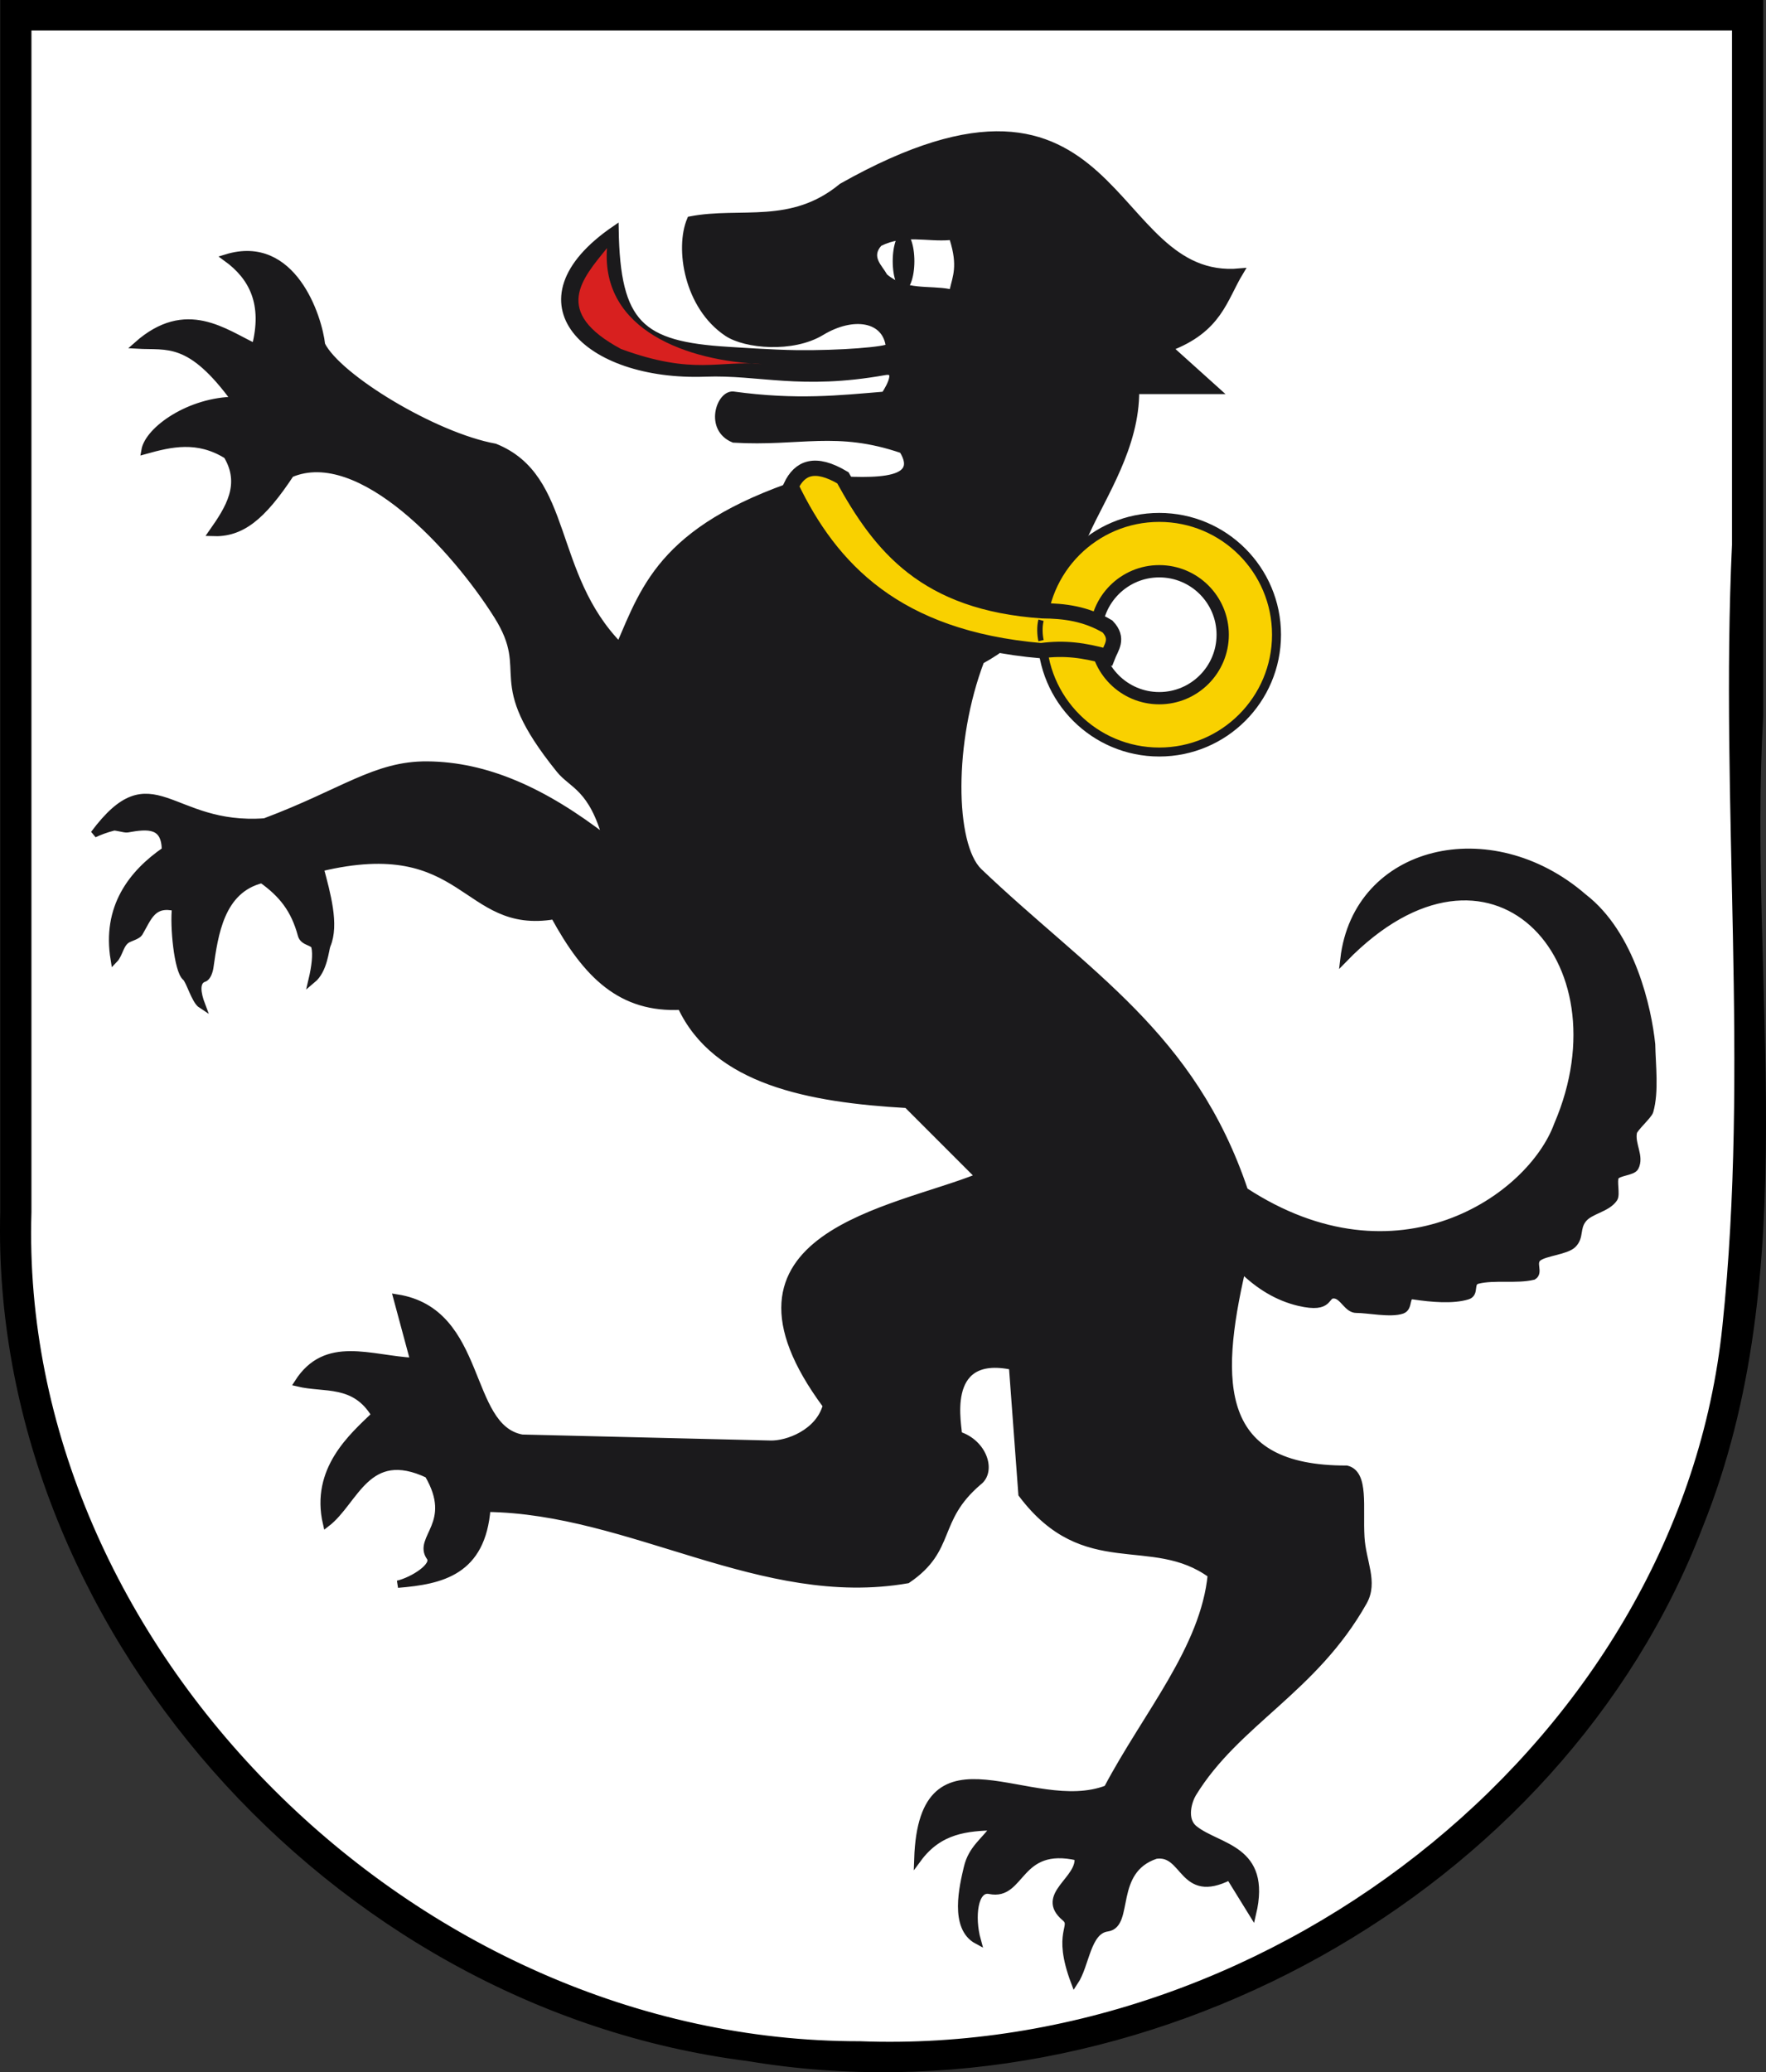
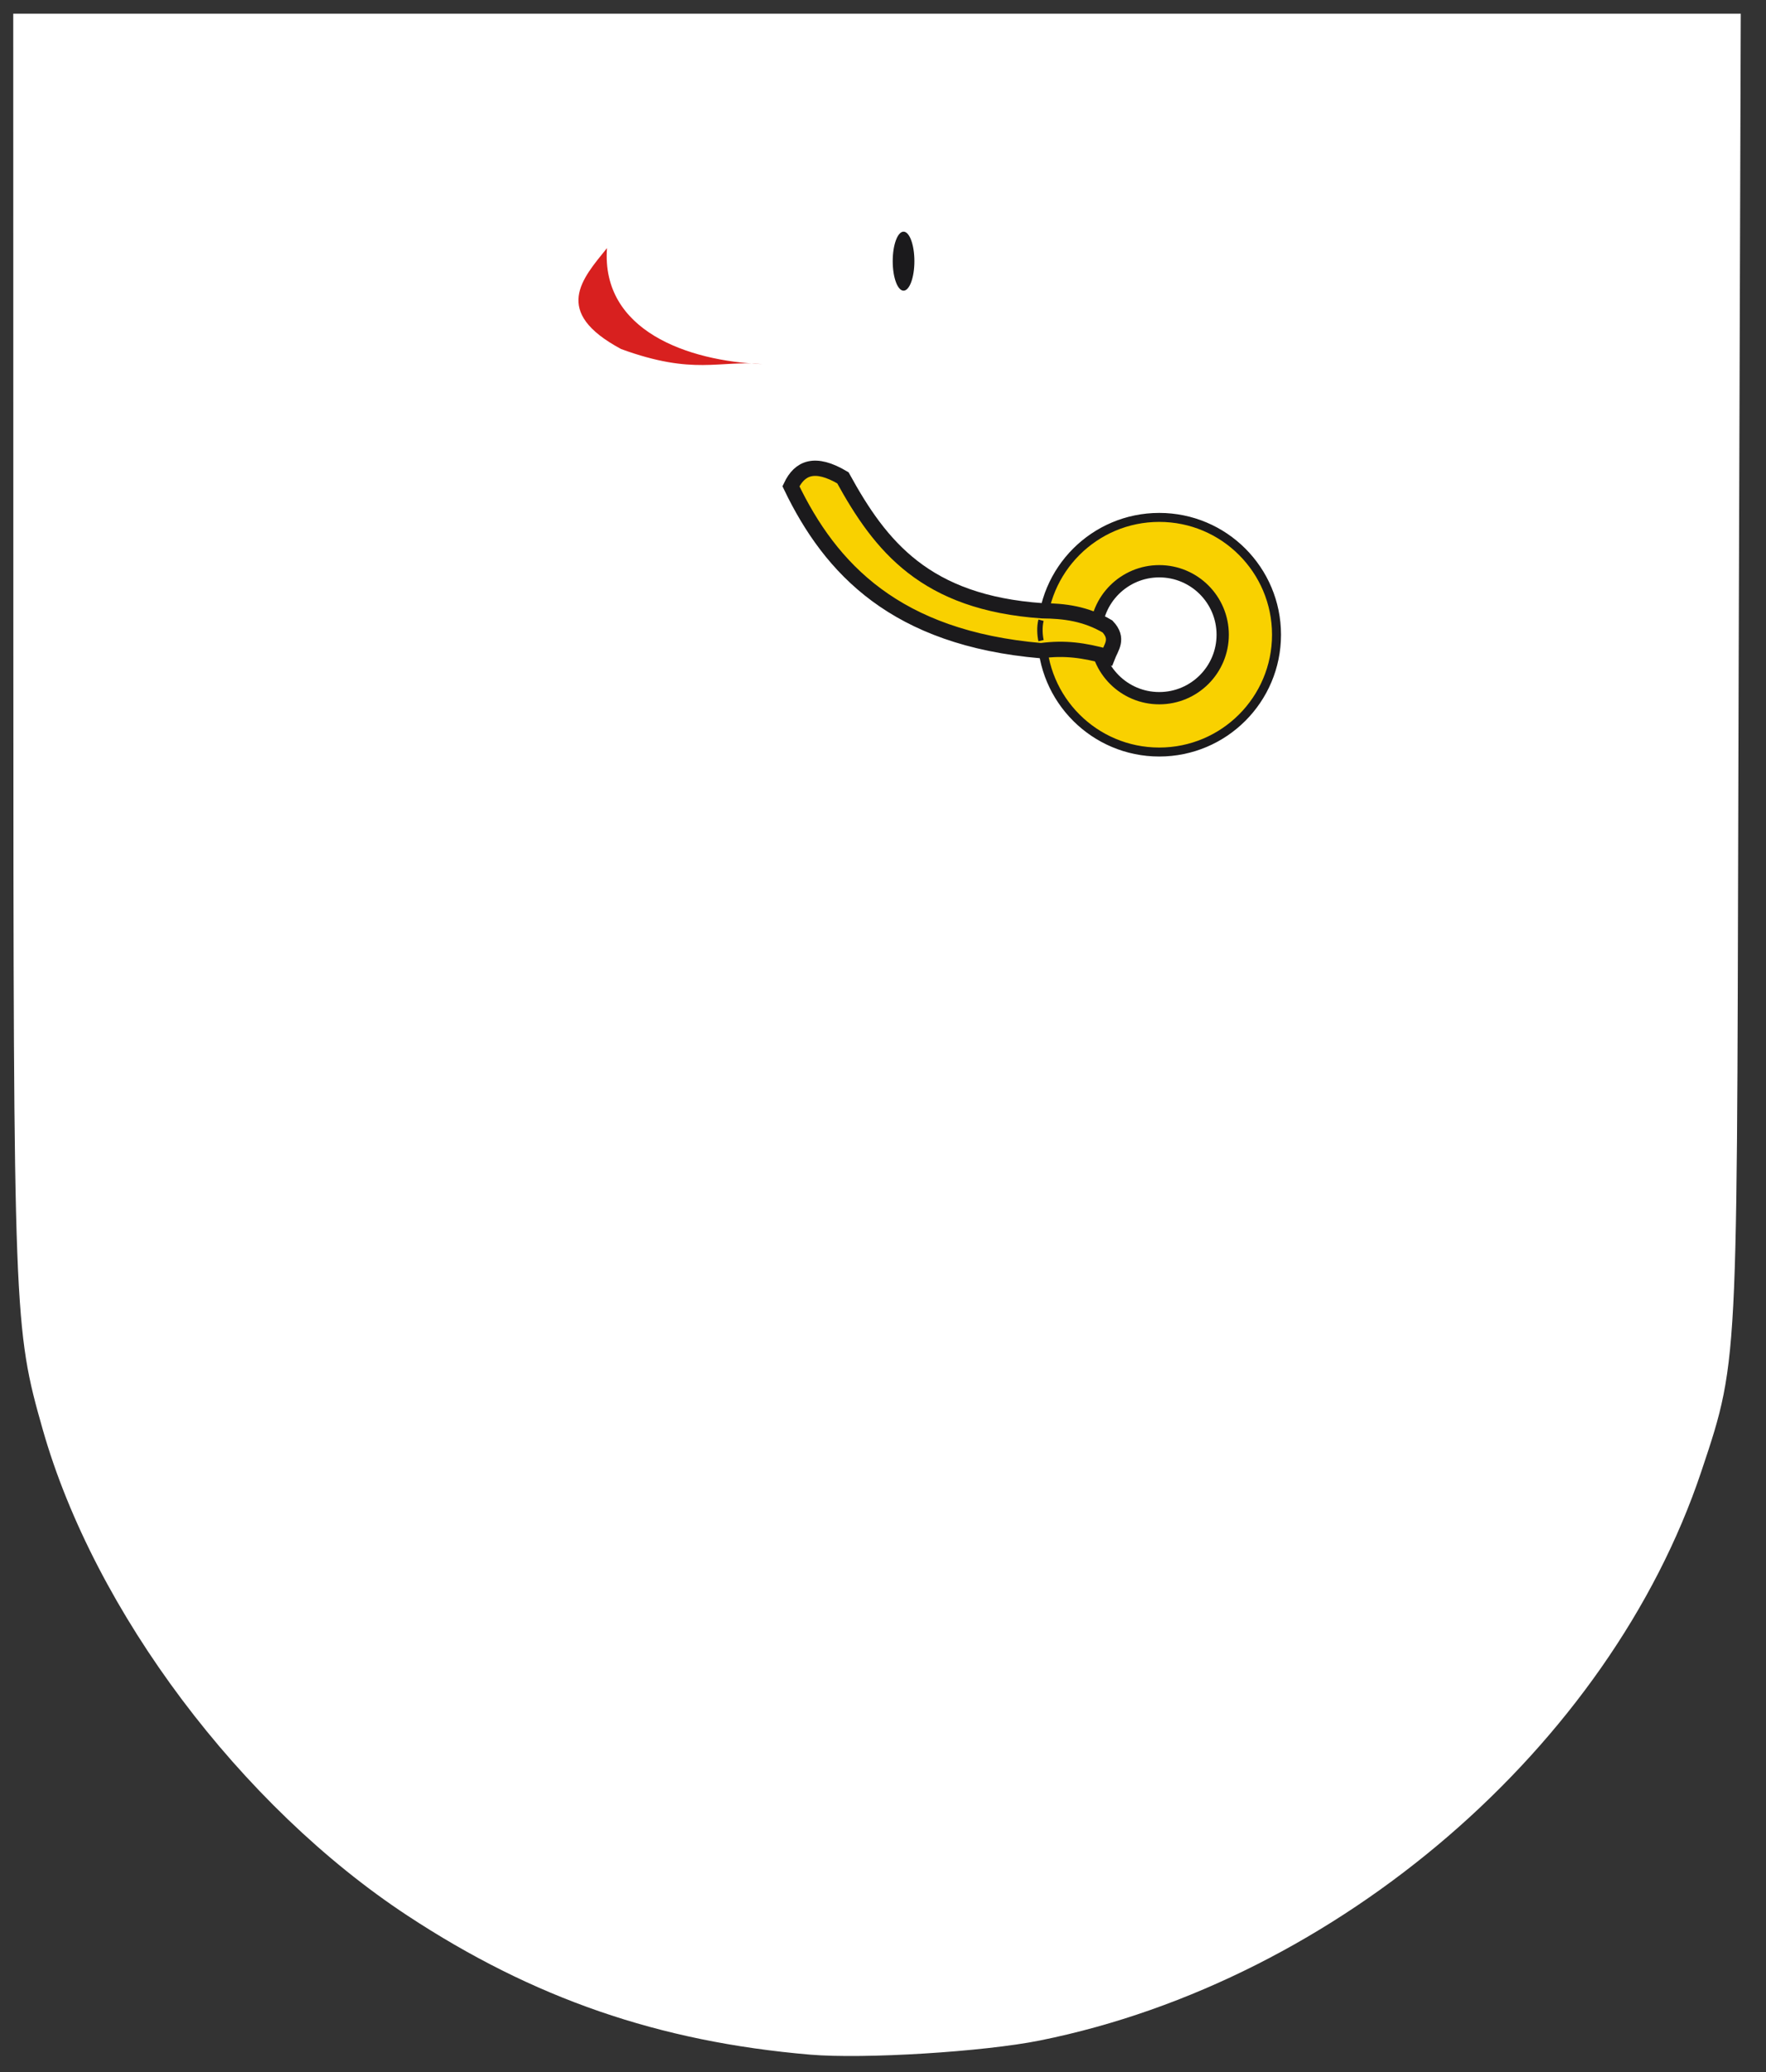
<svg xmlns="http://www.w3.org/2000/svg" version="1.0" width="876.784" height="1028.421" id="svg2">
  <rect width="100%" height="100%" fill="#333333" stroke="none" />
  <defs id="defs5">
    <clipPath id="clipPath3249">
      <path d="M -0.138,841.445 L 595.138,841.445 L 595.138,-0.445 L -0.138,-0.445 L -0.138,841.445 z" id="path3251" />
    </clipPath>
    <clipPath id="clipPath3255">
-       <path d="M 0.03,841.95 L 595.29,841.95 L 595.29,0.03 L 0.03,0.03 L 0.03,841.95 z" id="path3257" />
-     </clipPath>
+       </clipPath>
  </defs>
  <path d="M 402.219,1019.679 C 327.151,1013.285 264.662,991.716 202.273,950.664 C 119.668,896.31 46.99,799.91 21.243,709.522 C 6.904,659.182 6.689,653.522 6.631,325.571 L 6.578,6.81 L 864.253,6.81 L 863.209,331.581 C 862.057,678.97 864.458,671.196 844.622,730.402 C 799.115,866.233 664.631,982.727 516.408,1012.628 C 488.394,1018.279 428.91,1021.952 402.219,1019.679 L 402.219,1019.679 z" id="path2414" style="opacity:1;fill:#ffffff;fill-opacity:1;fill-rule:nonzero;stroke:none;stroke-width:1.055;stroke-linecap:round;stroke-linejoin:round;stroke-miterlimit:4;stroke-dasharray:none;stroke-opacity:1" />
-   <path d="M 159.631,171.103 C 167.581,187.331 215.525,216.45 245.717,221.945 C 283.071,237.02 272.464,285.009 307.573,320.721 C 320.672,290.426 329.972,260.331 404.601,237.345 C 429.848,239.11 459.497,241.284 448.126,223.214 C 415.379,211.93 397.031,219.842 364.285,217.89 C 351.631,212.677 357.45,195.538 363.99,196.085 C 395.549,200.424 416.926,197.976 439.213,196.134 C 439.213,196.134 448.47,182.731 439.213,184.38 C 397.333,191.843 377.145,184.149 350.146,185.149 C 291.205,187.31 252.512,149.965 305.37,113.81 C 306.144,160.936 317.953,171.283 361.445,173.911 C 364.008,174.063 383.612,175.434 395.56,175.567 C 417.311,175.809 440.113,173.941 441.63,172.214 C 440.048,157.633 423.531,155.143 407.731,164.706 C 393.456,173.345 370.15,171.202 361.144,165.201 C 341.305,151.979 336.94,123.079 342.834,109.158 C 367.908,104.347 392.982,113.379 418.056,92.703 C 557.641,14.06 548.355,141.171 615.515,135.016 C 607.408,148.464 605.04,163.348 580.254,172.627 L 603.761,193.783 L 563.8,193.783 C 564.025,221.433 547.495,245.705 538.985,264.619 C 518.838,302.291 507.052,316.821 486.905,327.822 C 471.628,367.926 472.213,419.093 485.862,432.511 C 539.518,483.689 591.849,513.592 617.865,591.051 C 693.934,640.802 760.019,594.537 773.286,558.345 C 809,475.431 739.853,401.203 667.23,475.867 C 673.687,421.044 740.117,405.36 786.122,445.258 C 810.132,463.705 818.226,500.834 819.996,518.317 C 820.204,528.78 821.861,541.593 819.068,551.454 C 818.465,553.58 811.335,559.88 810.938,561.95 C 809.77,568.031 814.559,573.847 811.787,579.268 C 810.565,581.658 803.293,581.626 801.986,583.977 C 800.831,586.053 802.609,592.851 801.319,594.761 C 797.825,599.935 789.414,600.594 785.906,605.104 C 782.395,609.619 784.697,613.784 780.908,617.567 C 777.6,620.869 767.023,621.479 763.638,624.174 C 760.433,626.726 764.422,631.395 761.258,633.363 C 753.16,635.361 741.941,633.285 733.701,635.319 C 729.292,636.408 732.801,641.847 728.596,643.131 C 721.344,645.346 711.007,644.469 701.764,643.095 C 697.389,642.444 699.965,648.803 696.139,650.18 C 690.521,652.203 678.727,649.73 673.462,649.794 C 668.947,649.849 666.918,643.077 662.596,642.633 C 657.33,642.091 661.222,650.145 644.911,646.316 C 634.324,643.83 624.916,638.049 616.617,629.862 C 603.487,686.973 604.059,729.306 668.588,729.113 C 677.816,731.372 674.797,747.877 675.654,762.893 C 676.348,775.067 682.456,785.116 676.938,794.91 C 652.23,838.768 613.851,854.6 592.158,890.115 C 590.254,893.233 586.858,902.877 592.974,907.744 C 604.961,917.282 629.527,917.113 621.869,949.655 L 610.477,931.225 C 586.532,943.393 588.743,918.444 573.791,920.724 C 551.202,928.299 561.347,955.17 549.785,956.768 C 539.604,958.175 539.234,974.967 533.478,983.595 C 523.983,958.343 534.161,956.197 528.74,951.635 C 515.459,940.458 537.037,932.797 535.198,921.578 C 504.889,914.594 507.721,941.541 491.377,938.181 C 483.582,936.579 481.973,951.49 485.197,963.021 C 473.142,956.581 478.12,936.08 480.309,926.829 C 482.562,917.307 488.918,913.734 493.911,906.528 C 480.071,906.938 466.371,907.977 455.668,922.499 C 457.983,854.181 511.893,902.464 549.745,887.74 C 569.172,850.913 597.838,818.285 601.411,781.457 C 571.74,759.777 538.725,783.077 507.383,741.495 L 502.681,678.027 C 466.296,670.327 476.381,709.659 475.778,712.158 C 488.341,716.058 492.801,730.121 485.708,735.397 C 463.516,754.347 473.229,768.557 450.448,783.984 C 378.321,796.486 313.494,749.485 241.754,748.548 C 239.337,779.985 219.288,784.456 197.468,786.218 C 205.05,784.431 216.608,777.143 213.501,772.764 C 206.75,763.248 226.897,756.153 212.571,731.767 C 182.06,717.372 176.45,745.004 162.09,756.025 C 155.932,729.31 175.058,712.936 186.225,702.21 C 176.129,685.31 161.165,689.507 147.905,686.316 C 161.876,664.36 183.8,674.566 205.584,675.645 L 197.091,644.154 C 240.243,650.956 230.825,708.55 259.162,713.722 L 382.37,716.693 C 390.897,716.999 406.68,711.123 410.326,697.511 C 347.521,612.89 444.194,601.125 486.227,583.999 L 450.337,548.109 C 401.647,545.346 355.438,536.543 338.133,499.374 C 308.548,500.825 291.37,484.186 275.161,454.427 C 229.936,462.09 231.746,413.177 158.877,430.733 C 162.306,443.651 166.648,458.897 162.347,469.056 C 161.433,471.215 160.925,481.324 154.969,486.272 C 156.499,479.776 157.255,473.646 156.344,469.843 C 155.703,467.165 150.67,467.806 149.645,464.009 C 146.185,451.18 140.067,443.622 130.046,436.464 C 109.441,441.58 106.53,463.801 104.184,480.047 C 103.906,481.97 102.934,484.991 101.287,485.527 C 96.795,486.99 98.038,493.362 100.049,498.685 C 96.774,496.567 94.18,486.618 92.178,484.965 C 88.214,481.692 86.081,459.401 87.2,450.376 C 75.728,447.643 73.649,455.227 69.14,462.939 C 68.351,464.288 64.997,465.271 63.584,465.976 C 59.568,467.978 59.404,473.386 56.706,476.178 C 52.423,450.333 65.477,433.462 82.122,422.006 C 82.037,409.055 73.751,409.408 63.188,411.368 C 61.962,411.595 57.513,410.142 56.332,410.447 C 52.583,411.413 49.159,412.702 46.681,413.902 C 75.74,374.859 84.025,411.389 131.462,407.887 C 170.304,393.328 186.392,379.426 212.172,379.649 C 241.146,379.898 269.699,392.291 301.2,416.735 C 294.065,390.678 284.221,389.777 277.841,381.874 C 240.992,336.23 265.467,334.907 246.942,305.465 C 226.063,272.278 178.868,220.379 144.26,235.149 C 129.975,256.753 119.699,264.892 105.414,264.304 C 113.755,252.436 121.404,240.463 112.721,225.976 C 98.097,216.885 84.87,219.977 71.957,223.575 C 73.686,213.351 94.256,198.771 116.831,198.686 C 94.407,167.863 83.298,172.13 68.148,171.279 C 92.482,149.703 111.474,165.272 126.734,172.338 C 132.348,150.88 125.516,137.423 112.466,127.964 C 145.33,117.913 158.144,157.327 159.631,171.103 z" id="path2386" style="fill:#1b1a1c;fill-opacity:1;fill-rule:evenodd;stroke:#1b1a1c;stroke-width:3.596;stroke-linecap:butt;stroke-linejoin:miter;stroke-miterlimit:4;stroke-dasharray:none;stroke-opacity:1" />
  <path d="M 633.765,314.998 C 633.765,347.151 607.7,373.217 575.546,373.217 C 543.392,373.217 517.327,347.151 517.327,314.998 C 517.327,282.844 543.392,256.779 575.546,256.779 C 607.7,256.779 633.765,282.844 633.765,314.998 z" id="path3158" style="opacity:1;fill:#f9d100;fill-opacity:1;fill-rule:nonzero;stroke:#1b1a1c;stroke-width:4.455;stroke-linecap:round;stroke-linejoin:round;stroke-miterlimit:4;stroke-dasharray:none;stroke-opacity:1" />
  <path d="M 607.046,314.998 C 607.046,332.395 592.943,346.497 575.546,346.497 C 558.149,346.497 544.046,332.395 544.046,314.998 C 544.046,297.601 558.149,283.498 575.546,283.498 C 592.943,283.498 607.046,297.601 607.046,314.998 z" id="path3160" style="opacity:1;fill:#ffffff;fill-opacity:1;fill-rule:nonzero;stroke:#1b1a1c;stroke-width:6.099;stroke-linecap:round;stroke-linejoin:round;stroke-miterlimit:4;stroke-dasharray:none;stroke-opacity:1" />
  <path d="M 392.677,241.325 C 412.416,282.428 444.797,316.702 516.866,322.918 C 528.665,321.35 538.065,322.691 549.864,325.918 C 551.65,321.275 555.617,317.069 549.864,310.919 C 539.065,304.496 528.266,303.201 517.466,303.12 C 459.351,299.107 437.146,271.115 418.474,237.125 C 404.585,228.893 397.045,232.103 392.677,241.325 z" id="path3162" style="fill:#f9d100;fill-opacity:1;fill-rule:evenodd;stroke:#1b1a1c;stroke-width:7.585;stroke-linecap:butt;stroke-linejoin:miter;stroke-miterlimit:4;stroke-dasharray:none;stroke-opacity:1" />
  <path d="M 437.535,116.319 L 437.535,116.319 z" id="path3164" style="fill:none;fill-rule:evenodd;stroke:#000000;stroke-width:7.585px;stroke-linecap:butt;stroke-linejoin:miter;stroke-opacity:1" />
  <path d="M 471.559,143.453 C 473.001,137.084 475.587,132.088 471.559,119.154 C 460.217,120.098 448.876,116.327 437.535,121.989 C 432.538,127.564 437.895,131.659 440.37,136.166 C 449.823,144.257 461.088,141.472 471.559,143.453 z" id="path3166" style="fill:#ffffff;fill-rule:evenodd;stroke:none;stroke-width:0.2;stroke-linecap:butt;stroke-linejoin:miter;stroke-miterlimit:4;stroke-dasharray:none;stroke-opacity:1" />
  <path d="M 453.98,129.613 C 453.98,137.699 451.57,144.254 448.597,144.254 C 445.624,144.254 443.214,137.699 443.214,129.613 C 443.214,121.527 445.624,114.971 448.597,114.971 C 451.57,114.971 453.98,121.527 453.98,129.613 z" id="path3168" style="opacity:1;fill:#1b1a1c;fill-opacity:1;fill-rule:nonzero;stroke:none;stroke-width:0.2;stroke-linecap:round;stroke-linejoin:round;stroke-miterlimit:4;stroke-dasharray:none;stroke-opacity:1" />
  <path d="M 301.359,123.129 C 298.401,164.013 341.323,179.249 378.61,180.716 C 356.794,178.605 344.693,186.487 308.382,173.225 C 273.841,154.731 289.093,138.334 301.359,123.129 z" id="path3170" style="fill:#d8201f;fill-opacity:1;fill-rule:evenodd;stroke:none;stroke-width:0.5;stroke-linecap:butt;stroke-linejoin:miter;stroke-miterlimit:4;stroke-dasharray:none;stroke-opacity:1" />
  <path d="M 516.85,307.816 C 516,310.968 516.247,315.355 516.85,317.932" id="path3372" style="fill:none;fill-rule:evenodd;stroke:#1b1a1c;stroke-width:2.675;stroke-linecap:butt;stroke-linejoin:miter;stroke-miterlimit:4;stroke-dasharray:none;stroke-opacity:1" />
-   <path d="M 0.636,0.522 C 0.636,200.862 0.636,401.203 0.636,601.544 C -4.494,805.33 163.489,995.967 371.138,1022.336 C 566.937,1055.176 775.236,939.5 844.813,757.794 C 896.256,630.234 867.211,489.313 874.87,355.425 C 874.87,237.147 874.87,118.799 874.87,0.522 C 583.482,0.522 292.023,0.522 0.636,0.522 z M 15.086,14.586 C 296.864,14.586 578.642,14.586 860.419,14.586 C 860.419,99.883 860.419,185.111 860.419,270.408 C 854.423,399.586 869.234,529.396 855.651,658.221 C 834.626,861.093 634.925,1021.492 426.915,1013.547 C 205.539,1013.828 8.511,817.073 15.086,601.544 C 15.086,405.914 15.086,210.215 15.086,14.586 z" id="path2244" style="fill:#000000;fill-opacity:1;fill-rule:nonzero;stroke:#000000;stroke-width:1.043;stroke-linecap:round;stroke-linejoin:miter;stroke-miterlimit:4;stroke-dasharray:none;stroke-dashoffset:0;stroke-opacity:1" />
</svg>